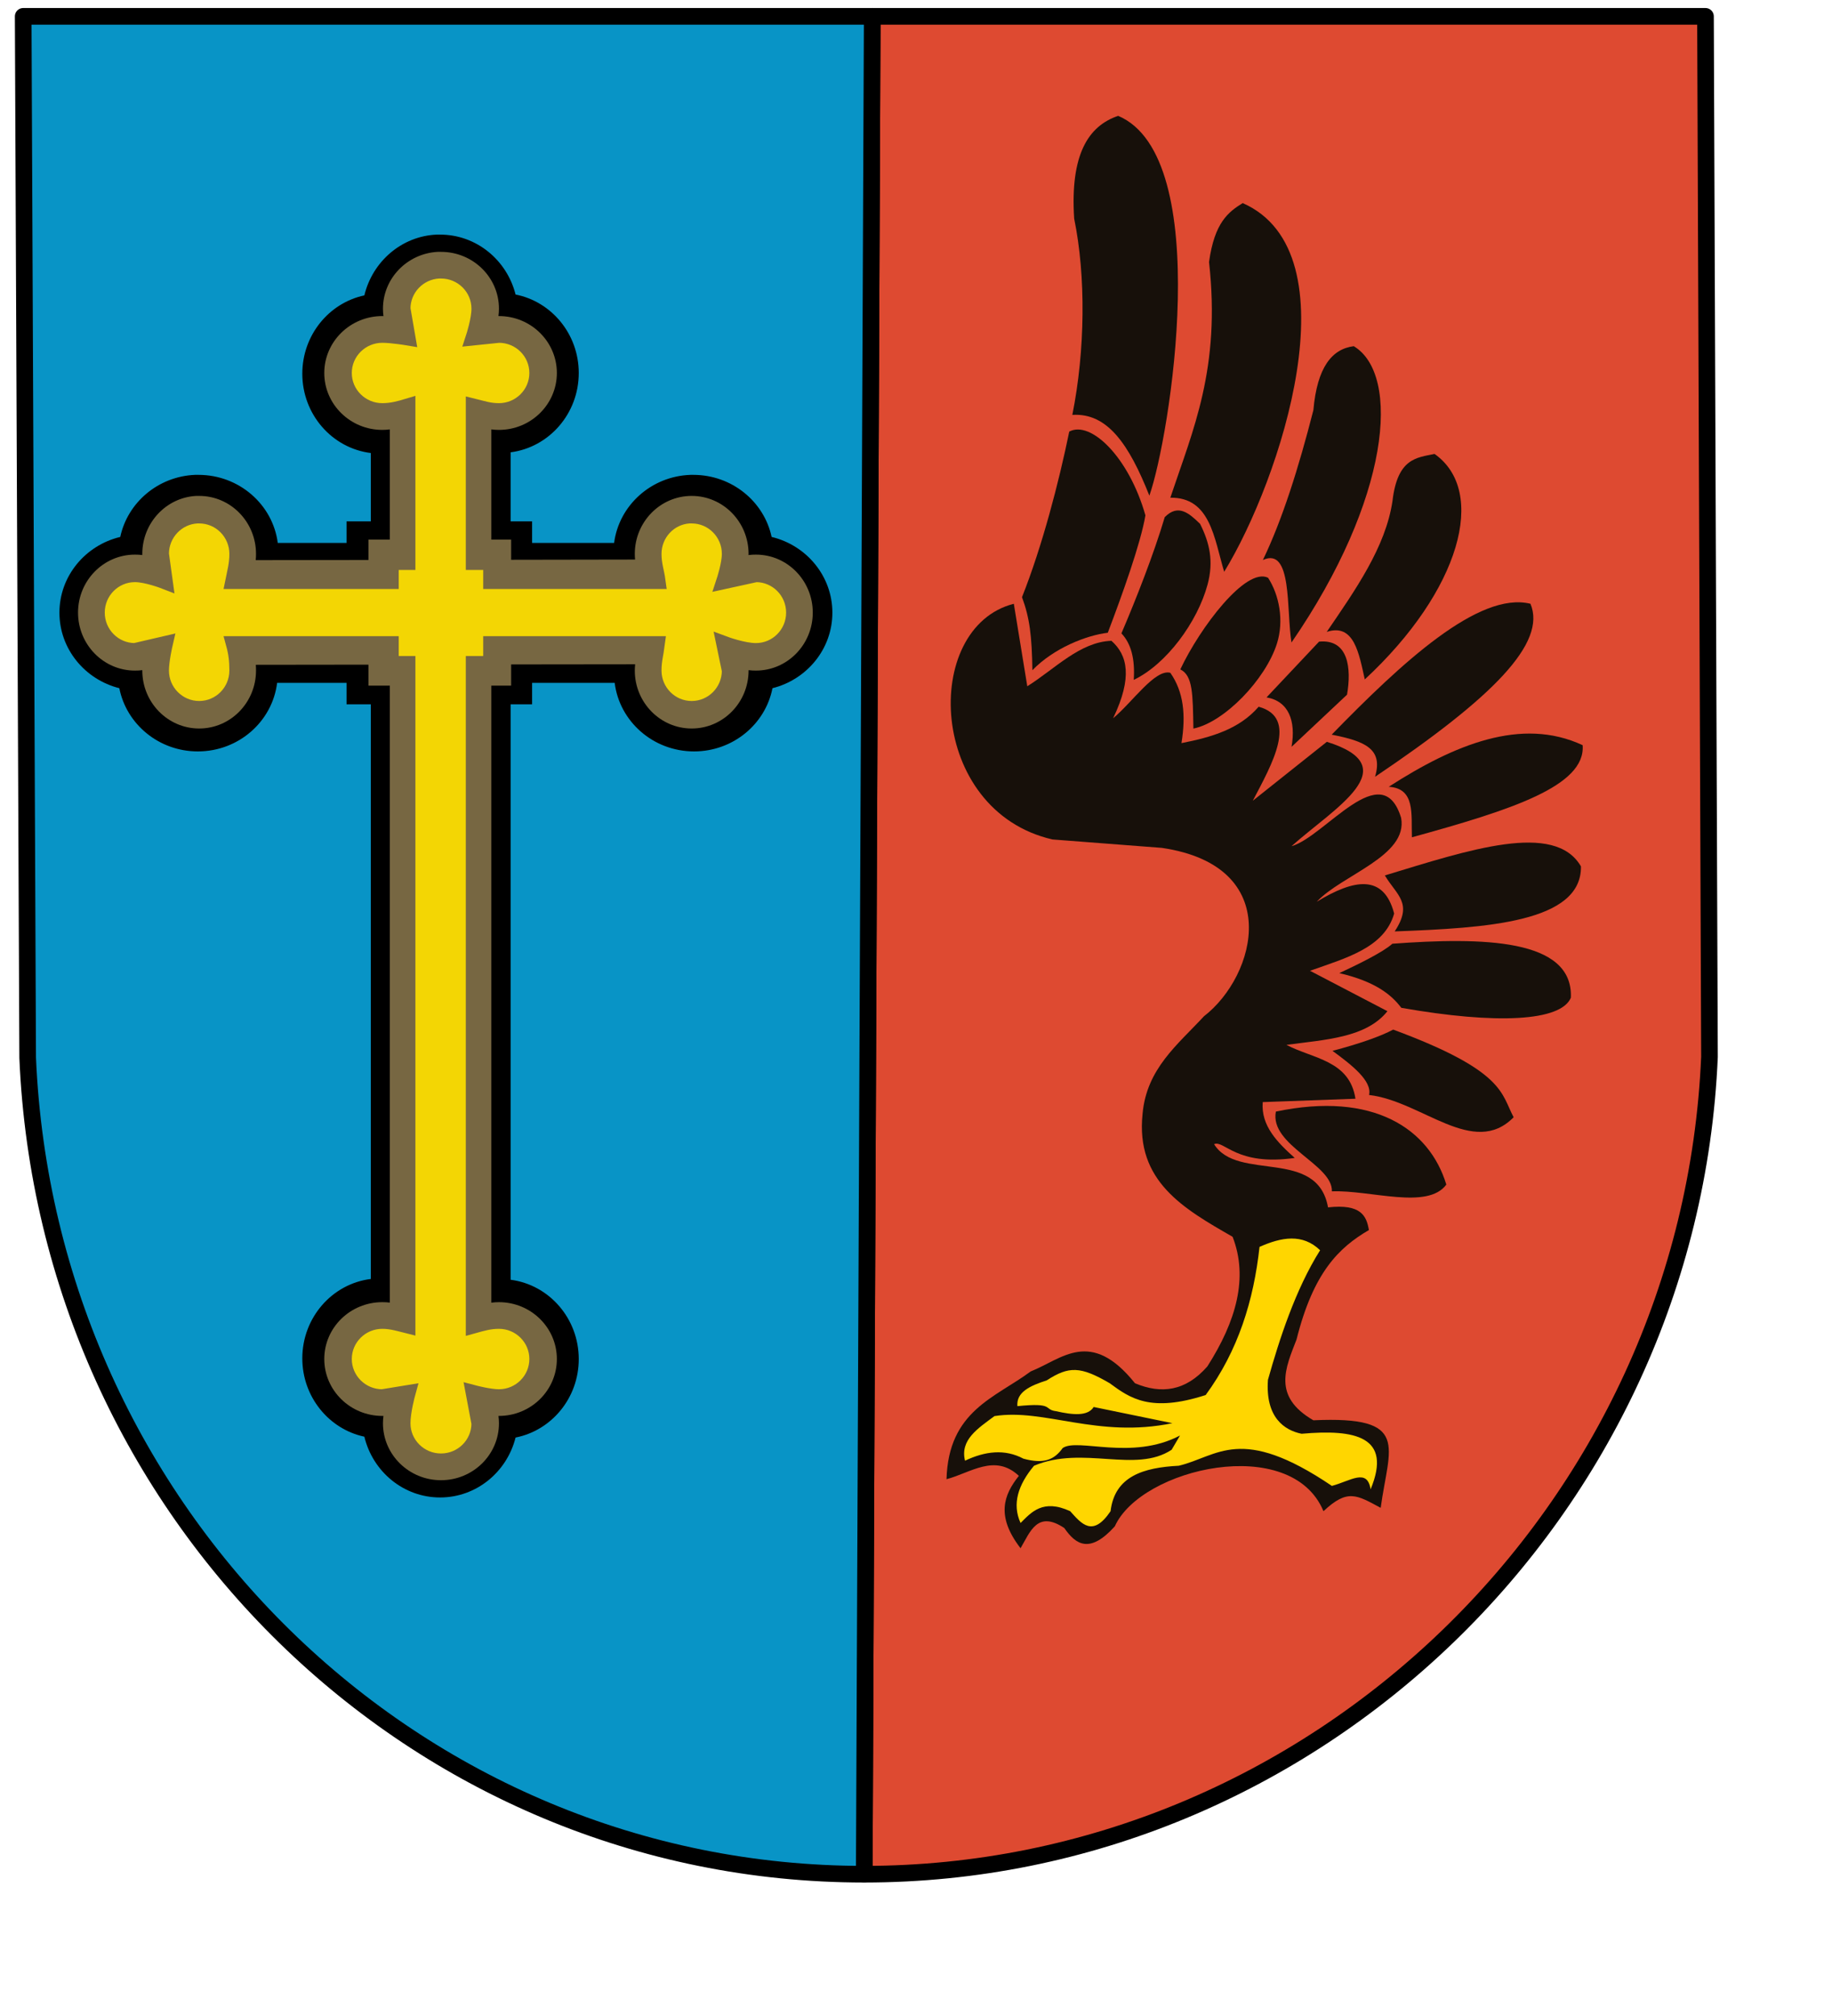
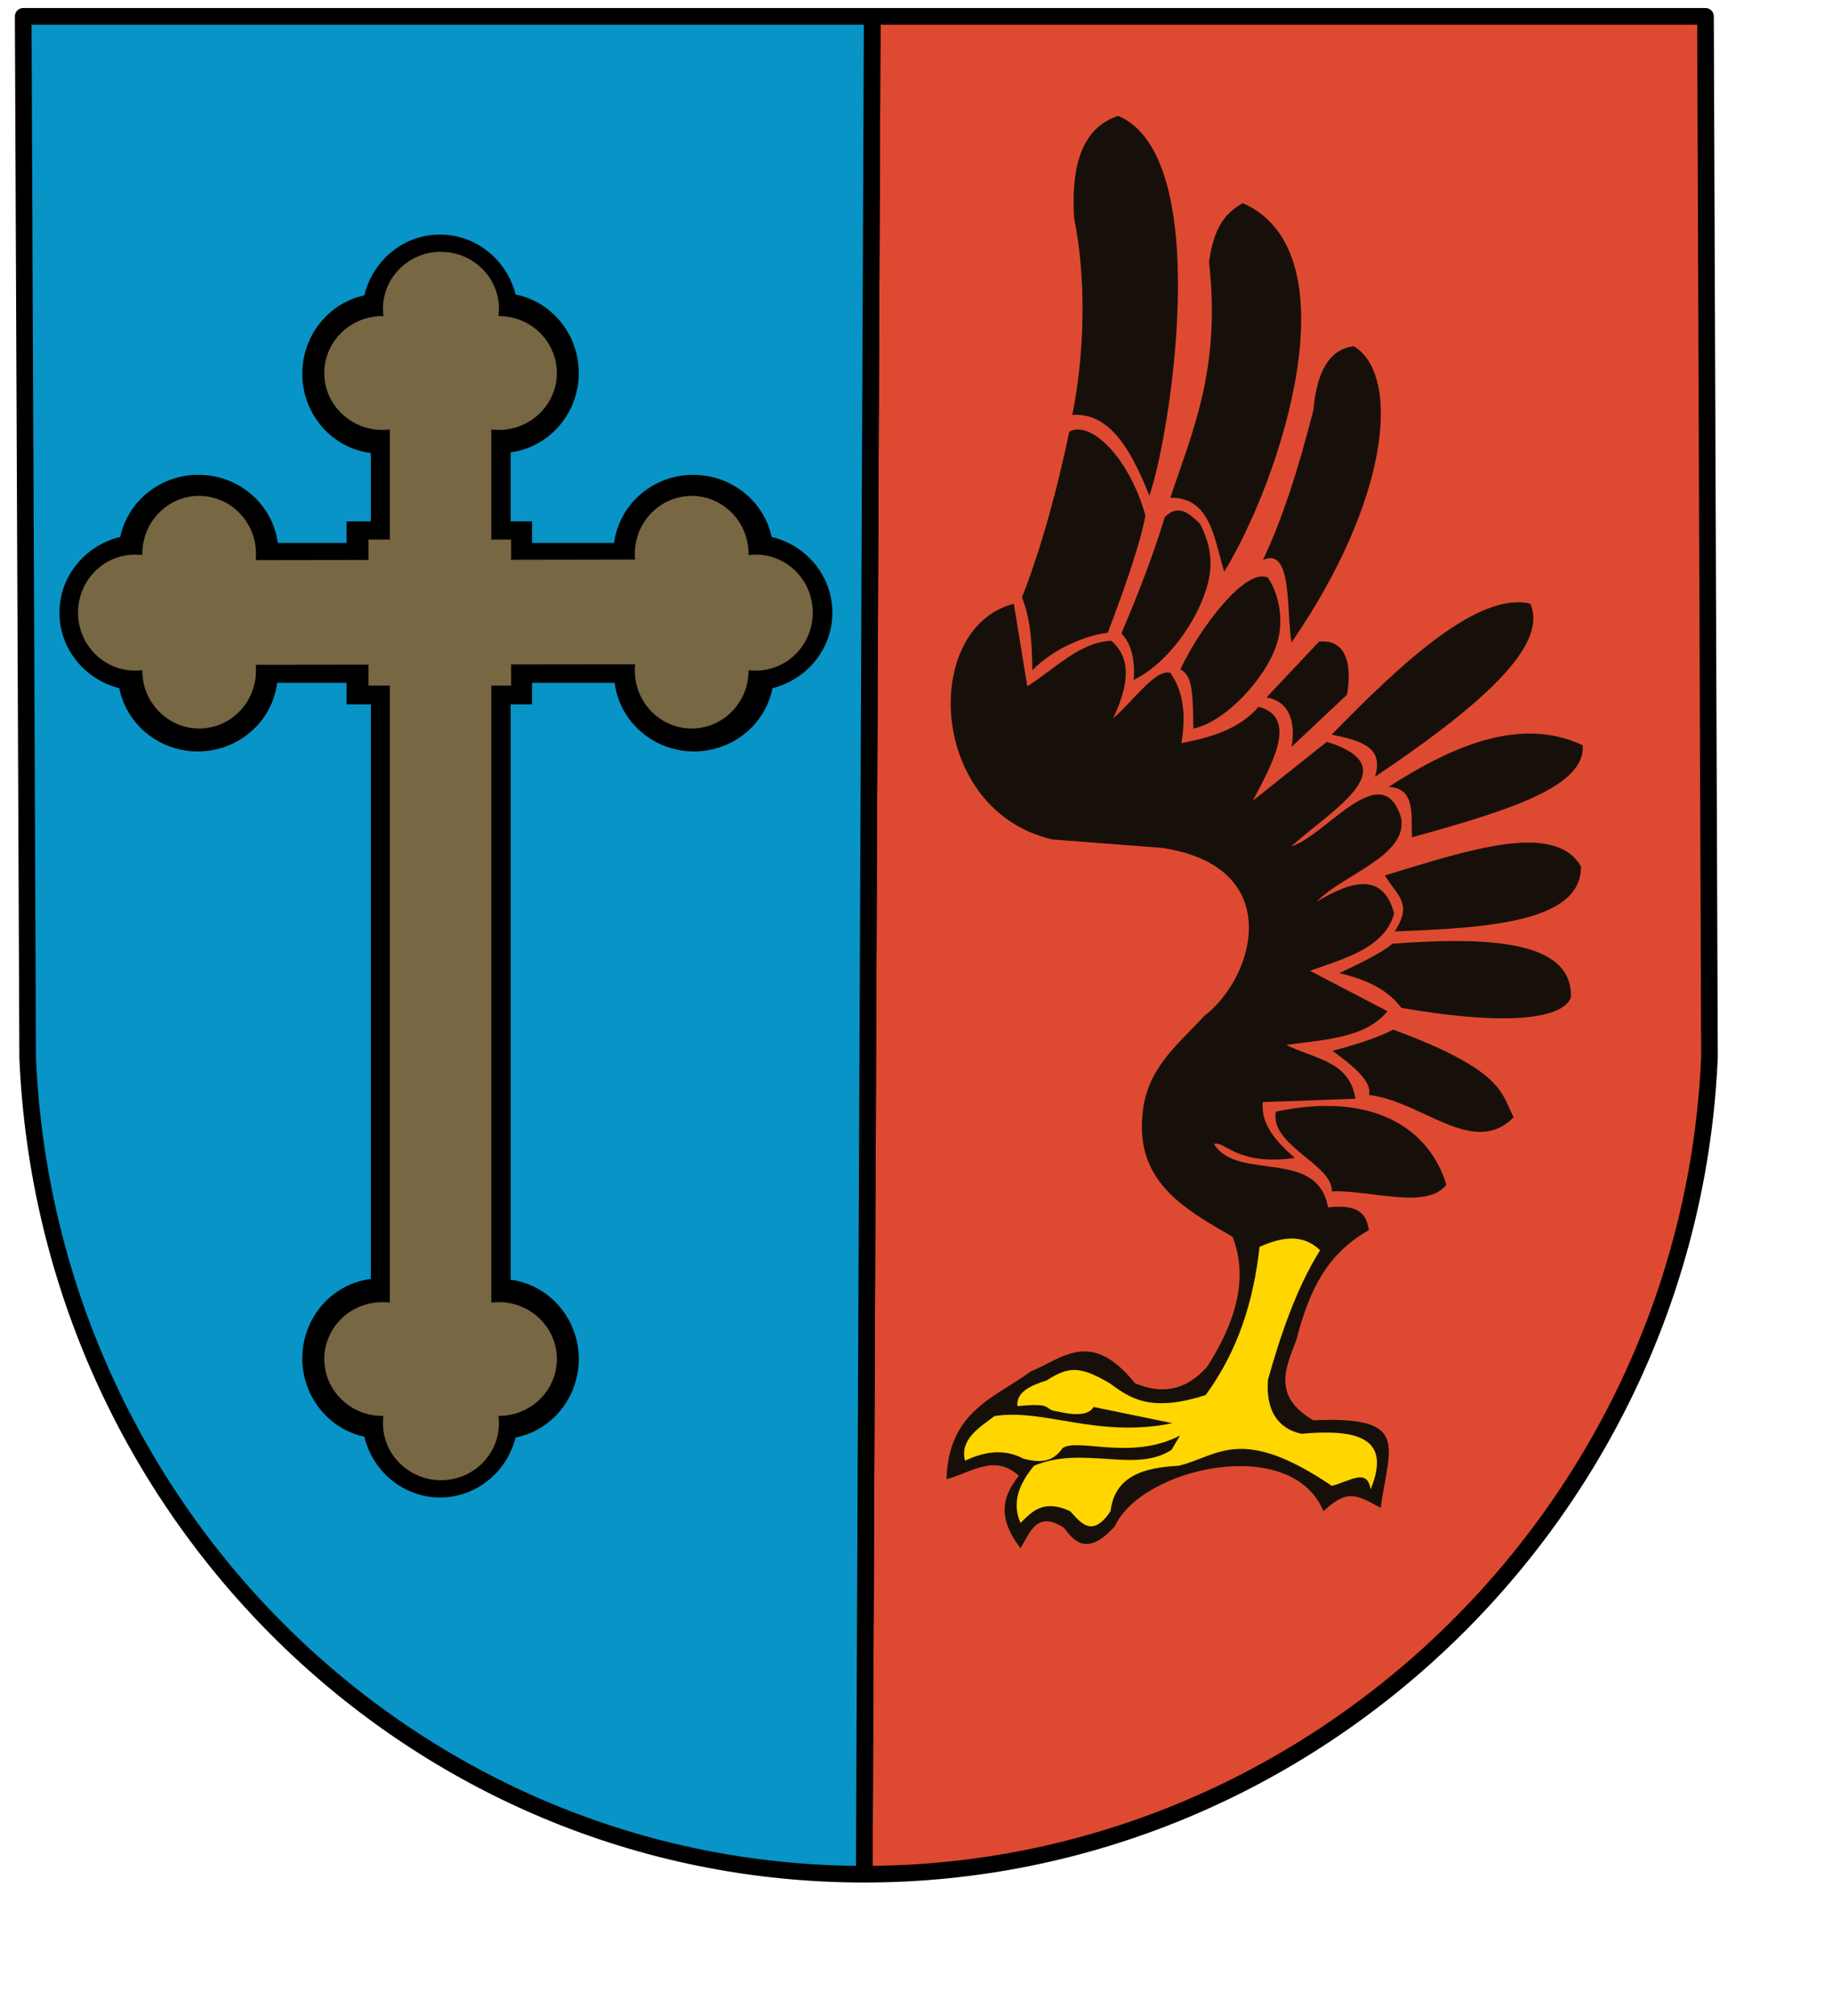
<svg xmlns="http://www.w3.org/2000/svg" xmlns:ns1="http://inkscape.sourceforge.net/DTD/sodipodi-0.dtd" xmlns:ns2="http://www.inkscape.org/namespaces/inkscape" xmlns:xlink="http://www.w3.org/1999/xlink" id="svg2" ns1:version="0.32" ns2:version="0.42+devel" width="600pt" height="660pt" ns1:docbase="D:\Inkscape-rysunki\nowe" ns1:docname="POL_gmina_Dmosin_COA.svg" version="1.0">
  <defs id="defs5">
    <radialGradient r="7.793" fy="442.062" fx="258.885" cy="442.062" cx="258.885" gradientTransform="matrix(1.45,-0.12,0.116,1.4,-167.662,-145.507)" gradientUnits="userSpaceOnUse" id="radialGradient4548" xlink:href="#linearGradient3554" ns2:collect="always" />
    <radialGradient r="7.793" fy="442.062" fx="258.885" cy="442.062" cx="258.885" gradientTransform="matrix(1.45,-0.12,0.116,1.4,-167.662,-145.507)" gradientUnits="userSpaceOnUse" id="radialGradient4416" xlink:href="#linearGradient3554" ns2:collect="always" />
    <radialGradient r="7.793" fy="442.062" fx="258.885" cy="442.062" cx="258.885" gradientTransform="matrix(1.45,-0.12,0.116,1.4,-167.662,-145.507)" gradientUnits="userSpaceOnUse" id="radialGradient4098" xlink:href="#linearGradient3554" ns2:collect="always" />
    <radialGradient r="7.793" fy="442.062" fx="258.885" cy="442.062" cx="258.885" gradientTransform="matrix(1.45,-0.12,0.116,1.4,-167.662,-145.507)" gradientUnits="userSpaceOnUse" id="radialGradient3572" xlink:href="#linearGradient3554" ns2:collect="always" />
    <linearGradient id="linearGradient3554">
      <stop id="stop3556" offset="0" style="stop-color:#ffffff;stop-opacity:1;" />
      <stop id="stop3558" offset="1" style="stop-color:#000000;stop-opacity:1;" />
    </linearGradient>
  </defs>
  <ns1:namedview ns2:window-height="689" ns2:window-width="751" ns2:pageshadow="2" ns2:pageopacity="0.0" borderopacity="1.0" bordercolor="#666666" pagecolor="#ffffff" id="base" showguides="true" ns2:guide-bbox="true" ns2:zoom="0.58188135" ns2:cx="383.09722" ns2:cy="420.41189" ns2:window-x="-2" ns2:window-y="-7" ns2:current-layer="svg2" />
  <path style="fill:none;fill-opacity:0.75;fill-rule:evenodd;stroke:none;stroke-width:1px;stroke-linecap:butt;stroke-linejoin:miter;stroke-opacity:1" d="M -232.222,312.054 C -231.977,312.054 -231.732,312.054 -232.222,312.054 z " id="path2446" />
  <path style="fill:none;fill-opacity:0.75;fill-rule:evenodd;stroke:none;stroke-width:1px;stroke-linecap:butt;stroke-linejoin:miter;stroke-opacity:1" d="M -180.046,285.598 C -180.046,285.353 -180.046,285.108 -180.046,285.598 z " id="path2450" />
  <g id="g2489">
    <path id="path2233" d="M 377.4,818.102 C 573.572,818.102 737.981,659.961 746.498,461.32 L 744.752,7.134 L 380.882,7.134 L 377.4,818.102 z " style="opacity:1;fill:#de4a31;fill-opacity:1;fill-rule:evenodd;stroke:#000000;stroke-width:7.261;stroke-linecap:round;stroke-linejoin:round;stroke-miterlimit:4;stroke-dasharray:none;stroke-dashoffset:0;stroke-opacity:1" />
    <g id="g2415">
      <path style="opacity:1;fill:#0894c6;fill-opacity:1;fill-rule:evenodd;stroke:#000000;stroke-width:7.261;stroke-linecap:round;stroke-linejoin:round;stroke-miterlimit:4;stroke-dasharray:none;stroke-dashoffset:0;stroke-opacity:1" d="M 380.882,7.134 L 10.127,7.134 L 12.083,461.75 C 20.6,660.391 181.228,818.102 377.4,818.102 L 380.882,7.134 z " id="rect2571" />
      <g id="g2410" transform="translate(753.795,0)">
        <path id="path2237" d="M -563.094,102.406 C -578.427,103.07 -591.145,114.174 -594.688,128.938 C -610.15,132.227 -621.781,146.305 -621.781,163.125 C -621.781,180.954 -608.722,195.665 -591.875,197.75 L -591.875,227.594 L -602.469,227.594 L -602.469,237 L -632.5,237 C -634.673,220.241 -649.361,207.281 -667.125,207.281 C -667.501,207.281 -667.877,207.27 -668.25,207.281 C -668.377,207.285 -668.498,207.276 -668.625,207.281 C -684.771,207.952 -698.089,219.378 -701.281,234.375 C -716.521,238.022 -727.844,251.45 -727.844,267.438 C -727.844,283.281 -716.719,296.617 -701.688,300.406 C -698.599,316.119 -684.408,328 -667.406,328 C -649.567,328 -634.853,314.924 -632.781,298.062 L -602.469,298.062 L -602.469,307.438 L -591.875,307.438 L -591.875,558.281 C -608.723,560.368 -621.781,575.108 -621.781,592.938 C -621.781,609.757 -610.15,623.836 -594.688,627.125 C -591.033,642.354 -577.605,653.656 -561.625,653.656 C -545.772,653.656 -532.436,642.545 -528.656,627.5 C -512.944,624.412 -501.062,610.252 -501.062,593.25 C -501.062,575.475 -514.039,560.784 -530.812,558.625 L -530.812,307.438 L -521.438,307.438 L -521.438,298.062 L -485.375,298.062 C -483.3,314.924 -468.558,328 -450.719,328 C -433.717,328 -419.557,316.119 -416.469,300.406 C -401.423,296.627 -390.312,283.291 -390.312,267.438 C -390.312,251.458 -401.616,238.031 -416.844,234.375 C -420.133,218.913 -434.212,207.281 -451.031,207.281 C -451.407,207.281 -451.783,207.27 -452.156,207.281 C -469.41,207.815 -483.5,220.597 -485.625,237 L -521.438,237 L -521.438,227.594 L -530.812,227.594 L -530.812,197.438 C -514.039,195.278 -501.062,180.588 -501.062,162.812 C -501.062,145.811 -512.944,131.651 -528.656,128.562 C -532.436,113.517 -545.772,102.406 -561.625,102.406 C -561.992,102.406 -562.355,102.394 -562.719,102.406 C -562.84,102.41 -562.973,102.401 -563.094,102.406 z " style="opacity:1;fill:#000000;fill-opacity:1;fill-rule:evenodd;stroke:none;stroke-width:5.315;stroke-linecap:round;stroke-linejoin:miter;stroke-miterlimit:4;stroke-dasharray:none;stroke-dashoffset:0;stroke-opacity:1" />
        <path id="path2297" d="M -562.688,109.938 C -575.989,110.676 -586.563,121.521 -586.562,134.75 C -586.562,135.841 -586.483,136.946 -586.344,138 C -586.518,137.997 -586.669,137.969 -586.844,137.969 C -600.819,137.969 -612.187,149.105 -612.188,162.812 C -612.188,176.52 -600.819,187.656 -586.844,187.656 C -585.73,187.656 -584.638,187.574 -583.562,187.438 L -583.562,235.531 L -592.906,235.531 L -592.906,244.438 L -642.125,244.5 C -642.032,243.608 -642,242.698 -642,241.781 C -642,227.806 -653.105,216.469 -666.812,216.469 C -667.134,216.469 -667.463,216.456 -667.781,216.469 C -667.885,216.473 -667.99,216.463 -668.094,216.469 C -681.212,217.144 -691.656,228.24 -691.656,241.781 C -691.656,241.945 -691.659,242.118 -691.656,242.281 C -692.711,242.142 -693.784,242.094 -694.875,242.094 C -708.582,242.094 -719.719,253.431 -719.719,267.406 C -719.719,281.382 -708.582,292.719 -694.875,292.719 C -693.784,292.719 -692.711,292.671 -691.656,292.531 C -691.657,292.586 -691.656,292.633 -691.656,292.688 C -691.656,306.663 -680.52,318 -666.812,318 C -653.105,318 -642,306.663 -642,292.688 C -642,291.848 -642.015,291.006 -642.094,290.188 L -592.906,290.125 L -592.906,299.281 L -583.562,299.281 L -583.562,568.594 C -584.638,568.457 -585.731,568.406 -586.844,568.406 C -600.819,568.406 -612.188,579.512 -612.188,593.219 C -612.187,606.926 -600.819,618.062 -586.844,618.062 C -586.669,618.062 -586.518,618.066 -586.344,618.062 C -586.483,619.117 -586.562,620.19 -586.562,621.281 C -586.563,634.988 -575.194,646.125 -561.219,646.125 C -547.243,646.125 -535.906,634.988 -535.906,621.281 C -535.906,620.189 -535.985,619.118 -536.125,618.062 C -536.07,618.063 -535.992,618.062 -535.938,618.062 C -521.962,618.063 -510.625,606.926 -510.625,593.219 C -510.625,579.512 -521.962,568.406 -535.938,568.406 C -537.057,568.406 -538.168,568.487 -539.25,568.625 L -539.25,299.281 L -530.594,299.281 L -530.594,290.031 L -476.438,289.969 C -476.531,290.861 -476.594,291.77 -476.594,292.688 C -476.594,306.663 -465.457,318 -451.75,318 C -438.043,318 -426.906,306.663 -426.906,292.688 C -426.906,292.633 -426.906,292.586 -426.906,292.531 C -425.852,292.671 -424.779,292.719 -423.688,292.719 C -409.98,292.719 -398.875,281.382 -398.875,267.406 C -398.875,253.431 -409.98,242.094 -423.688,242.094 C -424.789,242.094 -425.874,242.139 -426.938,242.281 C -426.934,242.118 -426.906,241.945 -426.906,241.781 C -426.906,227.806 -438.043,216.469 -451.75,216.469 C -465.457,216.469 -476.594,227.806 -476.594,241.781 C -476.594,242.611 -476.545,243.441 -476.469,244.25 L -530.594,244.344 L -530.594,235.531 L -539.25,235.531 L -539.25,187.438 C -538.169,187.576 -537.057,187.656 -535.938,187.656 C -521.962,187.656 -510.625,176.52 -510.625,162.812 C -510.625,149.105 -521.962,137.969 -535.938,137.969 C -535.992,137.969 -536.07,137.968 -536.125,137.969 C -535.988,136.924 -535.906,135.832 -535.906,134.75 C -535.906,121.043 -547.243,109.938 -561.219,109.938 C -561.546,109.938 -561.894,109.925 -562.219,109.938 C -562.324,109.941 -562.426,109.932 -562.531,109.938 C -562.583,109.94 -562.635,109.935 -562.688,109.938 z " style="opacity:1;fill:#776742;fill-opacity:1;fill-rule:evenodd;stroke:none;stroke-width:1.695;stroke-linecap:round;stroke-linejoin:miter;stroke-miterlimit:4;stroke-dasharray:none;stroke-dashoffset:0;stroke-opacity:1" />
-         <path ns1:nodetypes="cscssscccccsssscssscssscccccssscssscssscccccssscssscssssscccccssscsssc" id="path2299" d="M -562.188,118.031 C -571.04,118.529 -578.094,125.838 -578.094,134.75 L -575.938,147.219 C -575.938,147.219 -582.68,146.094 -586.844,146.094 C -596.145,146.094 -603.719,153.578 -603.719,162.812 C -603.719,172.047 -596.145,179.531 -586.844,179.531 C -582.68,179.531 -579.099,178.511 -575.938,177.562 L -575.938,245.25 L -583.219,245.25 L -583.219,253.562 L -651.844,253.562 C -651.098,249.865 -650.094,246.359 -650.094,241.781 C -650.094,232.48 -657.578,224.938 -666.812,224.938 C -667.101,224.938 -667.403,224.923 -667.688,224.938 C -676.522,225.389 -683.562,232.771 -683.562,241.781 L -681.938,253.562 C -681.938,253.562 -689.659,250.562 -694.875,250.562 C -704.109,250.562 -711.594,258.105 -711.594,267.406 C -711.594,276.707 -704.109,284.25 -694.875,284.25 L -681.938,281.25 C -681.938,281.25 -683.562,288.273 -683.562,292.688 C -683.562,301.989 -676.047,309.531 -666.812,309.531 C -657.578,309.531 -650.094,301.988 -650.094,292.688 C -650.094,288.273 -650.529,284.915 -651.531,281.25 L -583.219,281.25 L -583.219,289.906 L -575.938,289.906 L -575.938,578.469 C -578.879,577.74 -582.68,576.5 -586.844,576.5 C -596.145,576.5 -603.719,583.985 -603.719,593.219 C -603.719,602.453 -596.145,609.969 -586.844,609.969 L -575.938,608.188 C -575.938,608.188 -578.094,615.979 -578.094,621.281 C -578.094,630.515 -570.52,638 -561.219,638 C -551.918,638 -544.375,630.515 -544.375,621.281 L -546.844,608.188 C -546.844,608.188 -540.093,609.969 -535.938,609.969 C -526.637,609.969 -519.094,602.453 -519.094,593.219 C -519.094,583.985 -526.636,576.5 -535.938,576.5 C -540.093,576.5 -543.465,577.529 -546.844,578.469 L -546.844,289.906 L -539.25,289.906 L -539.25,281.25 L -467.031,281.25 C -467.594,285.574 -468.469,288.273 -468.469,292.688 C -468.469,301.988 -460.984,309.531 -451.75,309.531 C -442.516,309.531 -435.031,301.989 -435.031,292.688 L -437.406,281.25 C -437.406,281.25 -429.351,284.25 -423.688,284.25 C -414.453,284.25 -406.969,276.707 -406.969,267.406 C -406.969,258.105 -414.453,250.562 -423.688,250.562 L -437.406,253.562 C -437.406,253.562 -435.031,246.359 -435.031,241.781 C -435.031,232.48 -442.516,224.938 -451.75,224.938 C -452.039,224.938 -452.34,224.923 -452.625,224.938 C -452.694,224.941 -452.775,224.933 -452.844,224.938 C -461.581,225.493 -468.469,232.841 -468.469,241.781 C -468.469,246.359 -467.245,249.645 -466.719,253.562 L -539.25,253.562 L -539.25,245.25 L -546.844,245.25 L -546.844,177.562 C -543.025,178.502 -540.093,179.531 -535.938,179.531 C -526.636,179.531 -519.094,172.047 -519.094,162.812 C -519.094,153.578 -526.637,146.094 -535.938,146.094 L -546.844,147.219 C -546.844,147.219 -544.375,139.692 -544.375,134.75 C -544.375,125.516 -551.918,118.031 -561.219,118.031 C -561.437,118.031 -561.659,118.023 -561.875,118.031 C -561.98,118.035 -562.083,118.025 -562.188,118.031 z " style="opacity:1;fill:#f3d604;fill-opacity:1;fill-rule:evenodd;stroke:#776742;stroke-width:7.087;stroke-linecap:round;stroke-linejoin:miter;stroke-miterlimit:4;stroke-dasharray:none;stroke-dashoffset:0;stroke-opacity:1" />
      </g>
    </g>
    <g transform="translate(755.777,0)" id="g2471">
      <path style="fill:#17100a;fill-opacity:1;fill-rule:evenodd;stroke:none;stroke-width:1px;stroke-linecap:butt;stroke-linejoin:miter;stroke-opacity:1" d="M -287.507,181.113 C -272.213,180.114 -262.775,193.917 -253.871,216.35 C -244.952,191.148 -225.124,68.543 -267.486,50.573 C -280.606,54.973 -288.504,67.579 -286.706,95.421 C -281.558,120.515 -281.856,152.816 -287.507,181.113 z " id="path2422" ns1:nodetypes="ccccc" />
      <path style="fill:#17100a;fill-opacity:1;fill-rule:evenodd;stroke:none;stroke-width:1px;stroke-linecap:butt;stroke-linejoin:miter;stroke-opacity:1" d="M -288.849,188.385 C -293.403,210.542 -300.676,238.51 -309.487,260.667 C -306.136,269.778 -305.194,277.418 -304.945,292.546 C -295.602,282.89 -281.371,277.315 -272.027,276.202 C -265.794,259.824 -257.65,237.163 -255.595,224.964 C -262.826,199.451 -279.524,183.418 -288.849,188.385 z " id="path2424" ns1:nodetypes="cccccc" />
      <path style="fill:#17100a;fill-opacity:1;fill-rule:evenodd;stroke:none;stroke-width:1px;stroke-linecap:butt;stroke-linejoin:miter;stroke-opacity:1" d="M -244.715,217.254 C -234.853,187.716 -222.637,160.827 -227.813,114.371 C -225.414,97.047 -219.357,92.525 -213.115,88.65 C -163.949,110.267 -196.603,209.522 -221.199,249.589 C -225.608,234.891 -227.242,217.021 -244.715,217.254 z " id="path2426" ns1:nodetypes="ccccc" />
      <path style="fill:#17100a;fill-opacity:1;fill-rule:evenodd;stroke:none;stroke-width:1px;stroke-linecap:butt;stroke-linejoin:miter;stroke-opacity:1" d="M -204.297,244.445 C -195.872,226.947 -188.719,204.361 -182.25,179.041 C -180.597,160.224 -174.095,152.318 -164.613,151.115 C -143.996,163.51 -148.682,217.841 -191.804,280.454 C -194.123,266.5 -191.334,238.499 -204.297,244.445 z " id="path2428" ns1:nodetypes="ccccc" />
-       <path style="fill:#17100a;fill-opacity:1;fill-rule:evenodd;stroke:none;stroke-width:1px;stroke-linecap:butt;stroke-linejoin:miter;stroke-opacity:1" d="M -176.42,275.829 C -163.935,257.545 -150.688,238.811 -147.711,218.724 C -145.535,200.021 -137.204,199.783 -129.339,198.147 C -106.179,214.45 -117.962,257.766 -159.802,296.572 C -162.318,285.361 -164.431,271.883 -176.42,275.829 z " id="path2430" ns1:nodetypes="ccccc" />
      <path style="fill:#17100a;fill-opacity:1;fill-rule:evenodd;stroke:none;stroke-width:1px;stroke-linecap:butt;stroke-linejoin:miter;stroke-opacity:1" d="M -174.265,320.686 C -143.937,289.556 -110.047,257.957 -87.451,263.552 C -80.307,280.638 -103.706,304.363 -155.325,339.078 C -151.671,326.853 -159.772,323.517 -174.265,320.686 z " id="path2432" ns1:nodetypes="cccc" />
      <path style="fill:#17100a;fill-opacity:1;fill-rule:evenodd;stroke:none;stroke-width:1px;stroke-linecap:butt;stroke-linejoin:miter;stroke-opacity:1" d="M -149.347,343.438 C -120.716,325.034 -91.372,312.815 -64.669,325.282 C -63.25,343.083 -95.77,353.537 -139.226,365.484 C -139.559,355.351 -137.68,344.126 -149.347,343.438 z " id="path2434" ns1:nodetypes="cccc" />
      <path style="fill:#17100a;fill-opacity:1;fill-rule:evenodd;stroke:none;stroke-width:1px;stroke-linecap:butt;stroke-linejoin:miter;stroke-opacity:1" d="M -151.033,382.132 C -114.42,371.026 -76.884,358.367 -65.404,378.193 C -65.052,402.68 -106.849,405.079 -146.741,406.569 C -138.549,394.15 -145.933,390.754 -151.033,382.132 z " id="path2436" ns1:nodetypes="cccc" />
      <path style="fill:#17100a;fill-opacity:1;fill-rule:evenodd;stroke:none;stroke-width:1px;stroke-linecap:butt;stroke-linejoin:miter;stroke-opacity:1" d="M -170.924,424.775 C -155.085,428.463 -148.093,434.302 -143.851,439.923 C -102.295,447.23 -74.135,445.844 -69.814,435.514 C -68.699,409.591 -108.558,409.073 -147.76,411.948 C -151.789,415.623 -163.01,421.1 -170.924,424.775 z " id="path2438" ns1:nodetypes="ccccc" />
      <path style="fill:#17100a;fill-opacity:1;fill-rule:evenodd;stroke:none;stroke-width:1px;stroke-linecap:butt;stroke-linejoin:miter;stroke-opacity:1" d="M -173.912,458.697 C -162.632,455.757 -152.818,452.367 -147.407,449.427 C -98.493,467.518 -100.305,477.425 -94.8,487.69 C -112.32,505.522 -134.861,480.622 -157.931,477.97 C -156.51,471.846 -165.538,464.821 -173.912,458.697 z " id="path2440" ns1:nodetypes="ccccc" />
      <path style="fill:#17100a;fill-opacity:1;fill-rule:evenodd;stroke:none;stroke-width:1px;stroke-linecap:butt;stroke-linejoin:miter;stroke-opacity:1" d="M -198.633,485.221 C -156.038,476.251 -131.551,492.773 -124.195,517.085 C -132.391,528.218 -157.214,519.4 -174.167,520.025 C -173.696,508.277 -201.459,499.984 -198.633,485.221 z " id="path2442" ns1:nodetypes="cccc" />
      <path style="fill:#17100a;fill-opacity:1;fill-rule:evenodd;stroke:none;stroke-width:1px;stroke-linecap:butt;stroke-linejoin:miter;stroke-opacity:1" d="M -231.722,228.679 C -236.463,224.073 -241.237,219.759 -247.155,225.74 C -251.89,241.71 -259.686,261.558 -266.076,276.476 C -261.892,280.849 -260.072,287.587 -260.696,296.769 C -246.468,289.992 -232.864,271.557 -228.444,255.121 C -225.702,244.926 -227.603,236.886 -231.722,228.679 z " id="path2444" ns1:nodetypes="ccccsc" />
      <path style="fill:#17100a;fill-opacity:1;fill-rule:evenodd;stroke:none;stroke-width:1px;stroke-linecap:butt;stroke-linejoin:miter;stroke-opacity:1" d="M -234.642,318.031 C -234.921,302.927 -234.858,294.926 -240.355,292.193 C -231.724,273.862 -211.711,247.443 -202.043,252.195 C -197.181,259.673 -194.98,270.891 -198.171,280.954 C -203.144,296.631 -221.145,315.295 -234.642,318.031 z " id="path2448" ns1:nodetypes="cccsc" />
      <path style="fill:#17100a;fill-opacity:1;fill-rule:evenodd;stroke:none;stroke-width:1px;stroke-linecap:butt;stroke-linejoin:miter;stroke-opacity:1" d="M -179.761,280.072 C -166.808,278.837 -165.593,291.967 -167.553,303.235 L -191.784,325.997 C -189.81,314.676 -193.053,306.05 -202.709,304.421 L -179.761,280.072 z " id="path2452" ns1:nodetypes="ccccc" />
      <path id="path2454" style="fill:#17100a;fill-opacity:1;fill-rule:evenodd;stroke:none;stroke-width:1px;stroke-linecap:butt;stroke-linejoin:miter;stroke-opacity:1" d="M -268.966,666.266 C -257.483,640.762 -191.935,625.738 -177.841,659.652 C -167.308,649.765 -163.388,652.541 -152.855,658.182 C -149.221,631.288 -139.532,618.017 -182.25,619.968 C -200.307,609.511 -194.377,597.055 -189.599,584.694 C -182.282,555.508 -171.184,544.598 -157.999,536.927 C -159.052,530.829 -161.304,525.416 -175.853,527.03 C -180.502,500.88 -215.45,515.893 -225.608,499.448 C -221.257,497.479 -215.939,509.127 -190.389,505.449 C -197.925,498.704 -205.218,491.416 -204.365,481.076 L -163.878,479.606 C -166.434,462.782 -182.511,462.184 -194.008,456.09 C -177.209,453.819 -159.2,453.058 -149.916,441.393 L -183.72,423.756 C -168.13,418.212 -151.232,413.759 -146.976,398.77 C -151.529,381.386 -164.524,383.7 -180.78,393.625 C -169.81,381.848 -140.813,373.722 -143.938,356.999 C -152.25,329.758 -177.236,365.267 -191.804,369.374 C -173.282,352.803 -141.072,334.816 -176.371,323.812 L -208.706,349.533 C -200.41,333.694 -188.601,313.259 -206.149,308.497 C -214.601,318.266 -226.622,321.782 -239.855,324.38 C -237.873,312.121 -238.881,302.033 -244.715,293.682 C -251.358,291.866 -261.309,306.595 -269.701,313.524 C -261.093,295.616 -263.425,285.913 -270.436,279.719 C -284.222,280.18 -295.157,292.047 -307.18,299.561 L -313.059,263.552 C -353.581,273.852 -350.619,353.952 -296.157,366.435 L -248.389,370.109 C -194.593,378.07 -207.132,425.95 -230.017,443.597 C -241.416,455.937 -255.099,466.449 -256.841,486.22 C -259.937,515.658 -238.884,527.614 -217.524,539.867 C -210.587,557.667 -215.918,576.695 -228.548,596.452 C -238.03,607.312 -248.708,608.601 -260.148,603.801 C -279.535,579.685 -291.88,593.131 -305.71,598.657 C -321.268,610.197 -341.598,615.772 -342.454,645.689 C -331.921,642.911 -321.388,634.377 -310.854,644.22 C -317.434,652.478 -320.997,661.742 -310.119,675.819 C -305.889,668.603 -302.77,659.163 -291.012,667.001 C -285.942,674.349 -279.857,678.317 -268.966,666.266" ns1:nodetypes="cccccccccccccccccccccccccccccccccccccccc" />
      <path style="fill:#ffd600;fill-opacity:1;fill-rule:evenodd;stroke:none;stroke-width:1px;stroke-linecap:butt;stroke-linejoin:miter;stroke-opacity:1" d="M -243.815,621.229 C -276.404,627.965 -299.698,614.686 -321.506,618.135 C -328.674,623.474 -336.645,628.491 -334.37,637.606 C -325.571,633.44 -317.012,632.395 -308.866,636.723 C -299.834,639.193 -295.322,637.124 -291.732,632.098 C -285.263,627.511 -261.637,637.749 -240.487,626.608 L -244.147,632.83 C -259.95,643.288 -282.854,630.796 -304.24,639.81 C -311.186,648.139 -313.9,656.468 -310.119,664.796 C -305.481,660.211 -300.443,654.118 -288.45,659.646 C -283.494,665.182 -278.619,671.21 -270.813,659.646 C -269.007,644.337 -256.398,640.601 -241.041,639.81 C -223.898,635.741 -214.192,621.558 -174.167,648.609 C -165.961,646.406 -158.72,640.732 -157.264,650.099 C -147.661,626.991 -164.076,623.78 -187.394,625.848 C -194.948,624.324 -203.247,618.688 -202.092,602.331 C -197.199,584.912 -190.1,562.831 -179.311,545.746 C -186.977,538.341 -196.155,540.008 -205.766,544.276 C -208.314,567.596 -215.044,589.522 -229.283,608.945 C -253.377,616.729 -262.331,610.319 -271.171,603.801 C -283.95,596.366 -288.972,596.236 -298.72,602.561 C -305.875,604.858 -312.048,607.647 -311.498,613.796 C -295.102,612.132 -300.273,615.26 -294.66,615.993 C -287.267,617.666 -280.749,618.289 -278.189,614.162 L -243.815,621.229 z " id="path2461" ns1:nodetypes="ccccccccccccccccccccccccc" />
    </g>
  </g>
</svg>